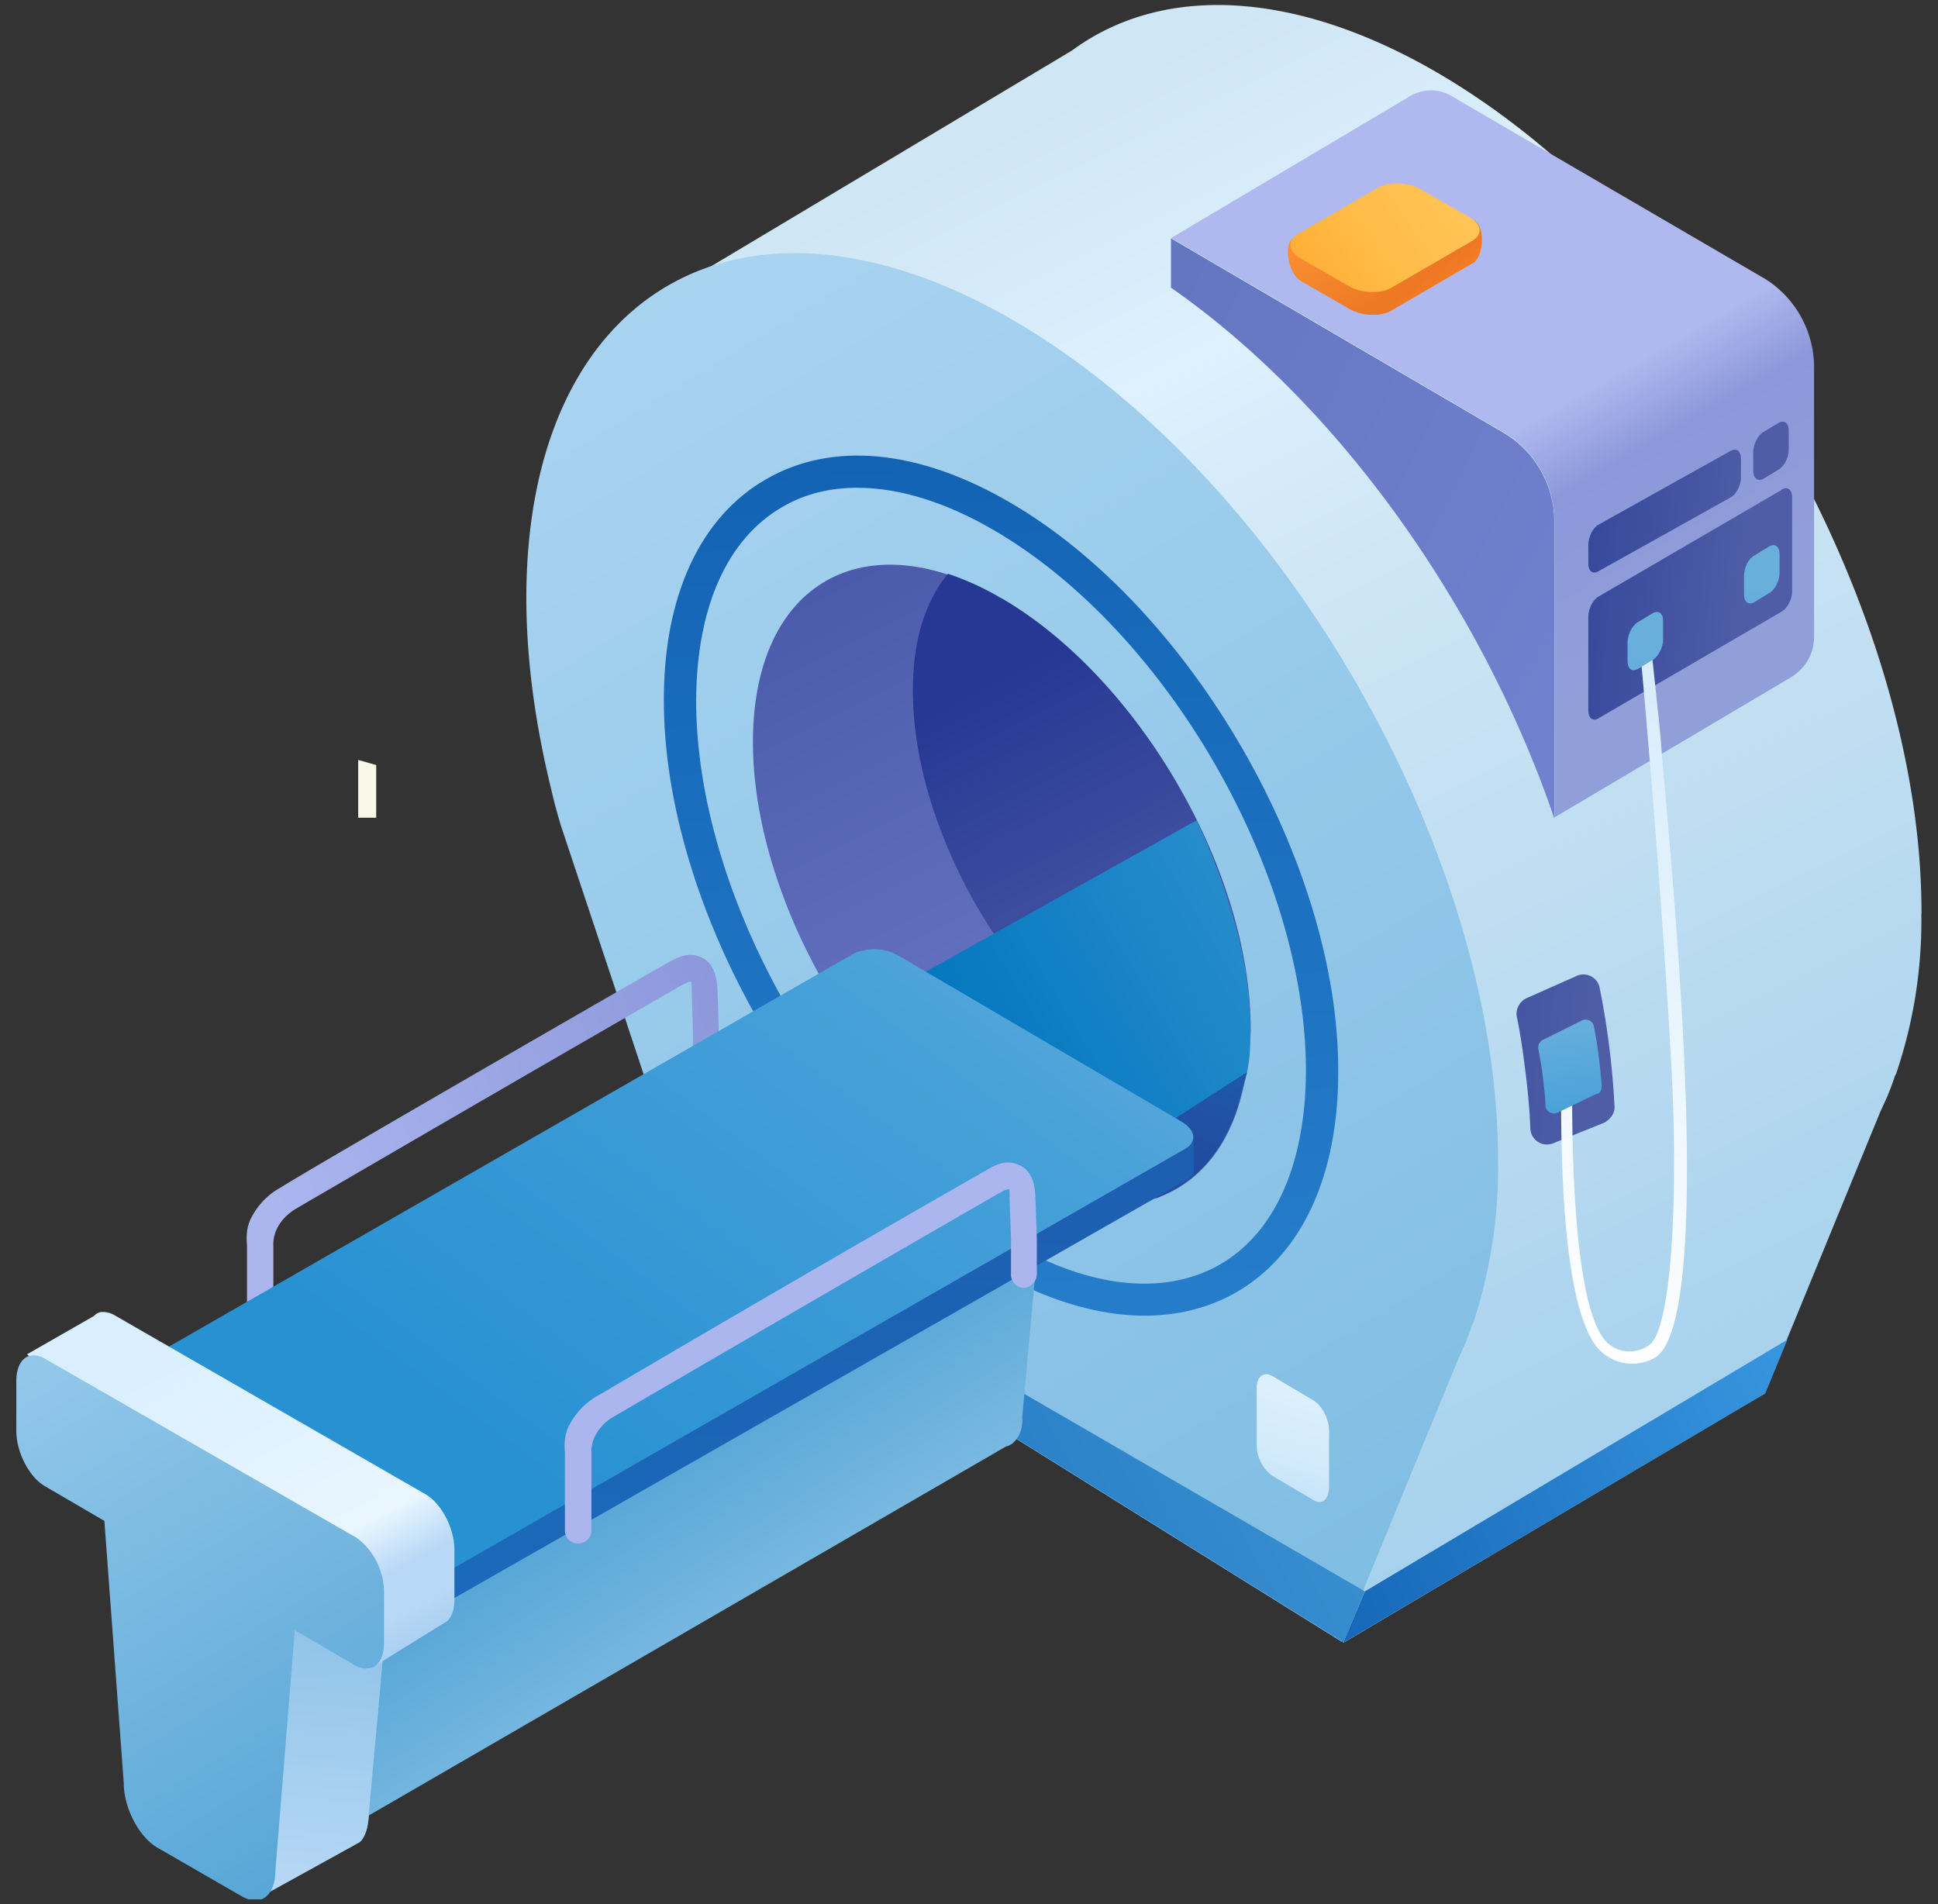
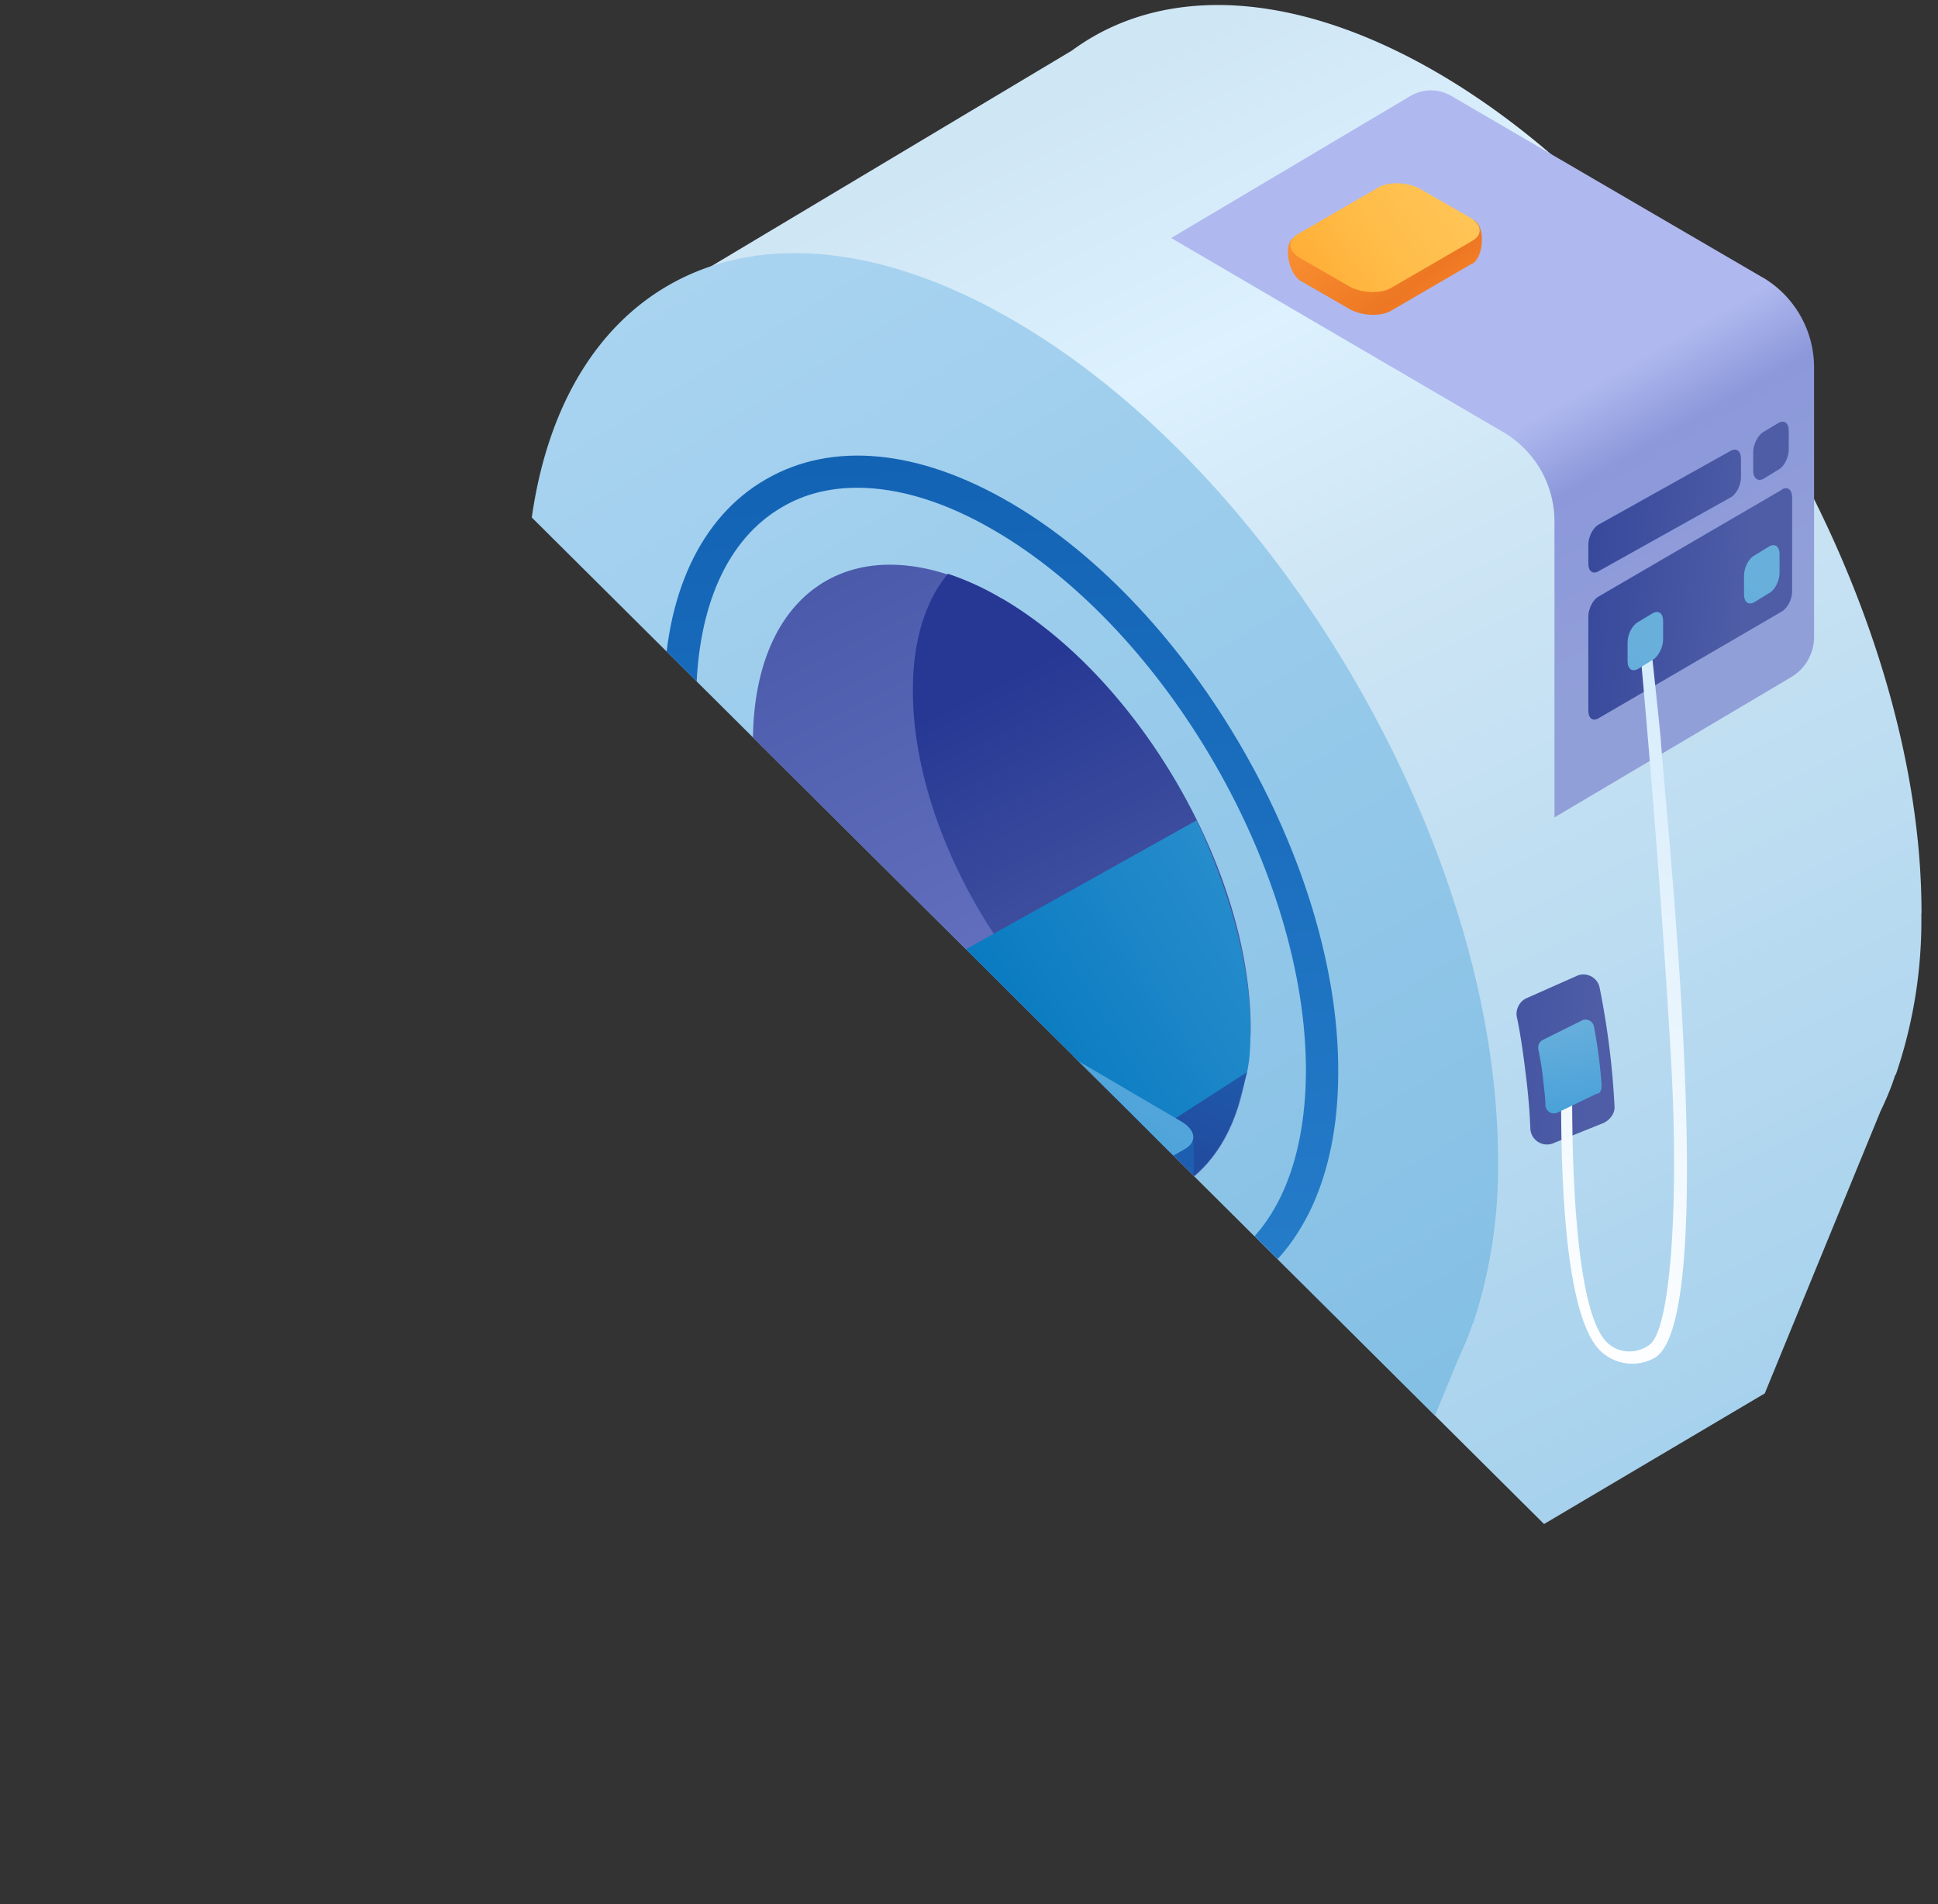
<svg xmlns="http://www.w3.org/2000/svg" fill="none" viewBox="0 0 114 112">
  <rect x="0" y="0" width="114" height="112" fill="#333333" stroke="none" />
  <g clip-path="url(#a)">
    <path fill="url(#b)" d="M113.03 53.74c.03-18.17-12.72-40.3-28.49-49.47-7.35-4.27-14.1-5-19.16-2.67-.83.38-1.6.84-2.32 1.37L41.77 15.7l37.25 80.93 24.79-14.67 6.81-16.6c.31-.65.61-1.33.84-2.06l.08-.15a28.02 28.02 0 0 0 1.48-9.4Z" />
    <path fill="url(#c)" d="M86.68 77.77a29.3 29.3 0 0 0 1.44-9.44c.04-18.17-12.72-40.3-28.48-49.47C43.87 9.68 31 16.96 30.96 35.12c0 3.58.5 7.31 1.41 11.08l.08.34c.15.65.34 1.34.53 1.98l8.15 24.49 37.81 23.57 6.82-16.6c.3-.65.61-1.33.84-2.06l.08-.15Z" />
    <path fill="url(#d)" d="M73.5 60.55c-.04 9.29-6.6 13.02-14.67 8.3-8.07-4.69-14.58-16.03-14.54-25.29.04-9.29 6.59-13.02 14.66-8.3 8.07 4.72 14.55 16.03 14.55 25.29Z" />
    <path fill="url(#e)" d="M67.34 77.39c-2.78 0-5.83-.92-8.99-2.74-10.66-6.21-19.34-21.25-19.3-33.52 0-6.13 2.17-10.74 6.01-12.94 3.89-2.25 8.99-1.76 14.36 1.37 10.66 6.2 19.35 21.25 19.3 33.5 0 6.14-2.16 10.75-6.01 12.96-1.6.91-3.43 1.37-5.37 1.37Zm-16.9-48.7c-1.65 0-3.13.37-4.42 1.13-3.24 1.87-5.03 5.87-5.07 11.31-.04 11.7 8.19 25.98 18.36 31.88 4.76 2.78 9.17 3.24 12.45 1.37 3.23-1.87 5.02-5.87 5.06-11.31.04-11.7-8.18-25.97-18.35-31.88-2.86-1.67-5.6-2.5-8.04-2.5Z" />
    <path fill="url(#f)" d="m80.28 93.6-41.7-24.18L41.13 73l37.9 23.6 1.25-3Z" />
    <path fill="url(#g)" d="M58.92 35.2a16.24 16.24 0 0 0-3.16-1.45c-1.3 1.56-2.06 3.88-2.06 6.81-.04 8.23 5.75 18.25 12.87 22.4 2.36 1.37 4.3 2.4 6.2 2.2.31-1.21.77-3 .8-4.53.05-9.33-6.54-20.71-14.65-25.44Z" />
-     <path fill="url(#h)" d="m80.28 93.61 24.86-14.81-1.3 3.16-24.82 14.66 1.26-3Z" />
-     <path fill="url(#i)" d="M91.43 48.1V30.7a6.09 6.09 0 0 0-3-5.25L68.88 14.02v2.9c9.94 6.93 18.32 18.85 22.54 31.19Z" />
    <path fill="url(#j)" d="M103.7 16.33 85.35 5.63a2.37 2.37 0 0 0-2.36 0L68.89 14l19.54 11.42a6.09 6.09 0 0 1 3.01 5.26v17.4l13.94-8.26a2.75 2.75 0 0 0 1.33-2.36V21.62a6.15 6.15 0 0 0-3-5.29Z" />
    <path fill="url(#k)" d="m73.36 63.07-.54 2.02c-.87 2.7-2.43 4.45-4.76 5.37-.34.22-1.22-1.64-1.56-1.83l-1.45-.88.73-4 7.58-.68Z" />
    <path fill="url(#l)" d="m51.73 59.94 12.87 7.54c.6.34 1.33.34 1.9 0l6.86-4.42c.19-.95.19-1.52.19-2.66 0-3.81-1.33-8.23-3.16-12.15L51.73 58.68c-.46.27-.46.96 0 1.26Z" />
    <path fill="url(#m)" d="M104.8 28.8c.35-.22.62 0 .62.47v5.52c0 .45-.27.99-.61 1.18l-10.78 6.28c-.34.2-.6 0-.6-.46v-5.52c0-.45.26-.99.6-1.18l10.78-6.28Zm-3-2.28c.34-.19.61 0 .61.46v1.1c0 .46-.27 1-.61 1.18l-7.77 4.34c-.34.2-.6 0-.6-.45v-1.1c0-.46.26-1 .6-1.19l7.77-4.34Zm2.81-1.64c.35-.2.61 0 .61.46v1.1c0 .46-.26 1-.6 1.18l-.88.54c-.34.19-.61-.04-.61-.46v-1.1c0-.46.27-1 .6-1.19l.88-.53Z" />
    <path fill="url(#n)" d="m77.27 88.24-2.44-1.44a2.3 2.3 0 0 1-.91-1.8v-3.35c0-.68.42-.99.91-.72l2.44 1.45c.5.3.91 1.1.91 1.79v3.35c-.04.68-.42 1.03-.91.72Z" />
    <path fill="url(#o)" d="m86.6 15.5-4.79 2.79c-.6.34-1.71.3-2.44-.12l-2.85-1.64c-.73-.42-1.07-2.17-.42-2.55l5.06-1.64c.61-.34 1.72-.3 2.44.12l3.12.5c.69.41.54 2.2-.11 2.55Z" />
    <path fill="url(#p)" d="m86.6 14.17-4.8 2.78c-.6.34-1.71.3-2.44-.11l-2.85-1.64c-.73-.42-.8-1.03-.2-1.41l4.8-2.78c.61-.34 1.72-.3 2.44.11l2.86 1.64c.76.42.84 1.03.19 1.41Z" />
    <path fill="url(#q)" d="M94.97 65.05a47.4 47.4 0 0 0-.87-6.93.97.97 0 0 0-1.41-.69l-2.93 1.3c-.38.19-.61.64-.54 1.06.16.73.35 1.9.5 3.16.19 1.45.27 2.6.3 3.43a.98.98 0 0 0 1.41.84l2.93-1.18c.42-.23.65-.61.61-1Z" />
    <path fill="url(#r)" d="M97.08 37.7h-.65c0 .03 1.18 12.52 1.87 24.71.46 8.15 0 15.73-1.26 16.68-.76.57-1.75.5-2.36 0-1.75-1.3-2.2-8.38-2.2-14.59-.2.08-.43.12-.65.2 0 6.01.41 13.44 2.55 14.96a2.7 2.7 0 0 0 2.97.2c3.92-2.37.53-32.99.34-36.41-.27-2.7-.6-5.68-.6-5.75Z" />
    <path fill="url(#s)" d="m97.22 38.81-.87.54c-.35.19-.61 0-.61-.46v-1.1c0-.46.26-1 .6-1.19l.88-.53c.35-.19.61 0 .61.46v1.1c0 .46-.3 1-.6 1.18Z" />
    <path fill="url(#t)" d="M94.22 63.91a30.1 30.1 0 0 0-.46-3.54.5.5 0 0 0-.72-.34l-2.29 1.14a.5.5 0 0 0-.26.53c.07.38.19.96.26 1.6.08.73.16 1.3.16 1.72a.5.5 0 0 0 .72.42l2.28-1.1c.2 0 .3-.2.3-.43Z" />
    <path fill="url(#u)" d="m104.07 34.88-.87.54c-.35.19-.61 0-.61-.46v-1.1c0-.46.26-1 .6-1.18l.88-.54c.35-.19.61 0 .61.46v1.1c0 .46-.27 1-.6 1.18Z" />
    <path fill="url(#v)" d="M42.11 62.72v-2.1l-.07-2.32c-.04-.95-.27-1.56-.84-1.82-.76-.38-1.49.11-1.9.34-.77.42-20.72 11.92-22.7 13.18-2.1 1.33-1.94 2.58-1.9 3.3v4.5c0 .34.26.61.6.61a.6.6 0 0 0 .61-.6v-4.58c0-.04-.11-1.33 1.37-2.24a4828.7 4828.7 0 0 1 22.66-13.14l.08-.04c.26-.15.57-.3.72-.23.12.08.12.15.12.72l.07 2.33v2.13c0 .34.27.6.61.6.34 0 .57-.3.57-.64Z" />
    <path fill="url(#w)" fill-rule="evenodd" d="M41.27 56.32c.67.31.9 1.02.94 1.98l.07 2.33v2.1c0 .4-.28.8-.74.8a.77.77 0 0 1-.78-.77v-2.13l-.07-2.33a4.88 4.88 0 0 0-.03-.57h-.04a.61.61 0 0 0-.14.04c-.11.04-.24.11-.38.19l-.08.04-.03.01-.2.12-.68.39a4971.16 4971.16 0 0 0-21.74 12.6c-.7.44-1.02.96-1.17 1.37a1.93 1.93 0 0 0-.12.74v4.57c0 .44-.34.78-.78.78a.77.77 0 0 1-.77-.78v-4.56c-.03-.36-.06-.86.16-1.42a4.2 4.2 0 0 1 1.82-1.97c1.98-1.26 21.94-12.76 22.7-13.18l.12-.07c.2-.1.45-.25.74-.34.35-.12.77-.15 1.2.06Zm-1.9.65A2035 2035 0 0 0 16.7 70.14a3.9 3.9 0 0 0-1.69 1.8c-.19.5-.16.93-.14 1.28v4.58c0 .25.2.44.44.44.25 0 .44-.19.44-.44v-4.57l.01-.25c.01-.15.05-.36.13-.6.17-.48.54-1.06 1.32-1.54 2.01-1.22 22.58-13.1 22.67-13.14l.07-.04c.13-.08.28-.16.43-.21a.94.94 0 0 1 .21-.06.5.5 0 0 1 .24.04l.02.01c.04.03.08.06.11.12.04.05.05.11.06.17.02.11.02.29.02.55v.02l.07 2.33v2.13c0 .25.2.44.44.44.23 0 .4-.2.4-.48v-2.09l-.07-2.32c-.04-.94-.26-1.46-.74-1.68a1.22 1.22 0 0 0-.96-.05c-.25.08-.47.2-.66.31l-.13.08Z" clip-rule="evenodd" />
    <path fill="url(#x)" d="m54.26 69.96-9.9-.46L21.3 86.68 10.28 99.25l5.83 10.77 43.07-24.94a.85.85 0 0 0 .5-.3s.52-.46.45-1.41l1.18-12.95-7.05-.46Z" />
    <path fill="url(#y)" d="M70.22 68.74v-1.6L52.47 76.2l-15.42-9.02c-.76-.46-1.98-.54-2.63-.12L6.24 83.17l-3.92.95v1.68c0 .3.23.6.65.84l16.68 9.78c.76.46 1.98.54 2.62.12l47.45-27.08c.39-.19.54-.46.5-.72Z" />
    <path fill="url(#z)" d="M69.76 67.55 22.3 94.75c-.69.37-1.87.34-2.63-.12L2.96 84.84c-.76-.45-.87-1.14-.19-1.52l47.45-27.23a2.92 2.92 0 0 1 2.63.12l16.68 9.78c.8.5.88 1.14.23 1.56Z" />
    <path fill="#ABB6EF" d="M60.82 74.94v-2.1l-.08-2.32c-.04-.95-.26-1.56-.84-1.83-.76-.38-1.48.11-1.9.34-.76.42-20.72 11.92-22.7 13.18-2.1 1.33-1.94 2.59-1.9 3.31v4.5c0 .34.27.6.6.6a.6.6 0 0 0 .62-.6v-4.57c0-.04-.12-1.34 1.37-2.25C38 81.98 58.57 70.1 58.65 70.06l.07-.04c.27-.15.57-.3.73-.23.11.08.11.16.11.73l.08 2.32v2.13c0 .35.26.61.6.61.31-.03.58-.3.58-.64Z" />
    <path fill="#ABB6EF" fill-rule="evenodd" d="M59.98 68.54c.66.3.9 1.01.93 1.97l.08 2.33v2.1c0 .43-.34.76-.72.81h-.02a.77.77 0 0 1-.78-.78v-2.13l-.08-2.32a4.88 4.88 0 0 0-.02-.57h-.05a.61.61 0 0 0-.13.03c-.12.04-.25.11-.38.19h-.01l-.08.04-.03.02-.2.12-.67.38a4629.7 4629.7 0 0 0-21.74 12.61 2.7 2.7 0 0 0-1.18 1.37c-.13.38-.12.67-.11.73v4.58c0 .43-.35.77-.78.77a.77.77 0 0 1-.78-.77v-4.57c-.03-.35-.05-.85.16-1.42a4.2 4.2 0 0 1 1.82-1.96 2031.3 2031.3 0 0 1 22.83-13.25c.19-.11.45-.26.73-.35.36-.11.77-.15 1.2.07Z" clip-rule="evenodd" />
    <path fill="url(#A)" d="M26.73 94.1v-2.94c0-1.26-.76-2.74-1.72-3.28L6.77 77.38a1.36 1.36 0 0 0-.87-.2.79.79 0 0 0-.38.23l-3.93 2.25 10.25 9.18.87 13.55-3.35-.57 2.44 5.68 3.39 4.15 5.94-3.28s.53-.3.57-1.75l.8-8.91 3.7-2.29c.3-.15.53-.64.53-1.33Z" />
    <path fill="url(#B)" d="m21.62 98.22.88-.48-.8 8.88c-.04 1.44-.56 1.75-.57 1.75l-5.94 3.28-2.42-2.96v-1.01L16.7 94.3l4.92 3.92Z" />
    <path fill="url(#C)" d="M20.9 90.41 2.68 79.94c-.96-.57-1.72 0-1.72 1.3v2.92c0 1.26.76 2.75 1.72 3.28l3.46 2.02 1.14 15.42c0 1.45.88 3.16 1.98 3.8l4.96 2.86c1.1.65 1.98-.03 1.98-1.52l1.14-14.13 3.54 2.06c.95.53 1.71-.04 1.71-1.3v-2.93a4.02 4.02 0 0 0-1.67-3.31Z" />
    <path fill="#F9F9EA" d="M22.13 45v3.1h-1.06v-3.4l1.06.3Z" />
  </g>
  <defs>
    <linearGradient id="b" x1="64.42" x2="108.8" y1="5.05" y2="94.6" gradientUnits="userSpaceOnUse">
      <stop stop-color="#CFE6F5" />
      <stop offset=".17" stop-color="#DDF1FE" />
      <stop offset=".32" stop-color="#CFE6F5" />
      <stop offset=".99" stop-color="#9ECDEB" />
    </linearGradient>
    <linearGradient id="c" x1="23.87" x2="95.38" y1="-16.05" y2="101.34" gradientUnits="userSpaceOnUse">
      <stop stop-color="#BADDF6" />
      <stop offset=".99" stop-color="#7ABAE1" />
    </linearGradient>
    <linearGradient id="d" x1="44.29" x2="60.86" y1="28.33" y2="61.51" gradientUnits="userSpaceOnUse">
      <stop stop-color="#4454A4" />
      <stop offset="1" stop-color="#6774C3" />
    </linearGradient>
    <linearGradient id="e" x1="35.47" x2="43.25" y1="17.81" y2="151.5" gradientUnits="userSpaceOnUse">
      <stop offset=".03" stop-color="#1160B2" />
      <stop offset=".83" stop-color="#3796DE" />
    </linearGradient>
    <linearGradient id="f" x1="33.13" x2="82.13" y1="80.69" y2="54.07" gradientUnits="userSpaceOnUse">
      <stop stop-color="#1A6DBD" />
      <stop offset="1" stop-color="#48A1D9" />
    </linearGradient>
    <linearGradient id="g" x1="57.67" x2="68.18" y1="40.57" y2="60.94" gradientUnits="userSpaceOnUse">
      <stop stop-color="#263894" />
      <stop offset="1" stop-color="#4E5DA6" />
    </linearGradient>
    <linearGradient id="h" x1="75.06" x2="115.08" y1="101.79" y2="83.7" gradientUnits="userSpaceOnUse">
      <stop offset=".03" stop-color="#1160B2" />
      <stop offset=".83" stop-color="#3796DE" />
    </linearGradient>
    <linearGradient id="j" x1="91.09" x2="100.06" y1="21.25" y2="36.92" gradientUnits="userSpaceOnUse">
      <stop offset=".14" stop-color="#AFB9EF" />
      <stop offset=".4" stop-color="#8C98DA" />
      <stop offset="1" stop-color="#919FD9" />
    </linearGradient>
    <linearGradient id="k" x1="88.28" x2="82.89" y1="59.33" y2="72.69" gradientUnits="userSpaceOnUse">
      <stop stop-color="#1A6DBD" />
      <stop offset="1" stop-color="#214DA0" />
    </linearGradient>
    <linearGradient id="l" x1="59.2" x2="104.19" y1="64.66" y2="37.66" gradientUnits="userSpaceOnUse">
      <stop stop-color="#0578BF" />
      <stop offset=".68" stop-color="#48A1D9" />
      <stop offset="1" stop-color="#68AFDC" />
    </linearGradient>
    <linearGradient id="m" x1="85.06" x2="102.05" y1="39.41" y2="41.06" gradientUnits="userSpaceOnUse">
      <stop stop-color="#263894" />
      <stop offset="1" stop-color="#4E5DA6" />
    </linearGradient>
    <linearGradient id="n" x1="76.05" x2="78.18" y1="89.84" y2="82.8" gradientUnits="userSpaceOnUse">
      <stop stop-color="#BBDDF8" />
      <stop offset=".5" stop-color="#D1EAFB" />
      <stop offset="1" stop-color="#DBEFFC" />
    </linearGradient>
    <linearGradient id="o" x1="85.06" x2="78.62" y1="19.22" y2="10.92" gradientUnits="userSpaceOnUse">
      <stop stop-color="#FF8829" />
      <stop offset=".29" stop-color="#ED7723" />
      <stop offset="1" stop-color="#FB9434" />
    </linearGradient>
    <linearGradient id="p" x1="76.04" x2="88.14" y1="15.09" y2="6.49" gradientUnits="userSpaceOnUse">
      <stop stop-color="#FFAE36" />
      <stop offset=".27" stop-color="#FFBB46" />
      <stop offset="1" stop-color="#FFCD65" />
    </linearGradient>
    <linearGradient id="q" x1="71.47" x2="93.56" y1="62.32" y2="64.31" gradientUnits="userSpaceOnUse">
      <stop stop-color="#263894" />
      <stop offset="1" stop-color="#4E5DA6" />
    </linearGradient>
    <linearGradient id="r" x1="100.9" x2="123.39" y1="84.96" y2="50.43" gradientUnits="userSpaceOnUse">
      <stop stop-color="#fff" />
      <stop offset="1" stop-color="#D1EAFB" />
    </linearGradient>
    <linearGradient id="s" x1="83" x2="86.22" y1="45.46" y2="35.16" gradientUnits="userSpaceOnUse">
      <stop stop-color="#48A1D9" />
      <stop offset="1" stop-color="#68AFDC" />
    </linearGradient>
    <linearGradient id="t" x1="93.26" x2="92.35" y1="65.48" y2="59.97" gradientUnits="userSpaceOnUse">
      <stop stop-color="#48A1D9" />
      <stop offset="1" stop-color="#68AFDC" />
    </linearGradient>
    <linearGradient id="u" x1="89.85" x2="93.07" y1="41.53" y2="31.23" gradientUnits="userSpaceOnUse">
      <stop stop-color="#48A1D9" />
      <stop offset="1" stop-color="#68AFDC" />
    </linearGradient>
    <linearGradient id="v" x1="16.07" x2="80.96" y1="70.57" y2="47.44" gradientUnits="userSpaceOnUse">
      <stop stop-color="#ABB6EF" />
      <stop offset="1" stop-color="#606EBE" />
    </linearGradient>
    <linearGradient id="w" x1="15.92" x2="81.66" y1="70.62" y2="47.25" gradientUnits="userSpaceOnUse">
      <stop stop-color="#ABB6EF" />
      <stop offset="1" stop-color="#606EBE" />
    </linearGradient>
    <linearGradient id="x" x1="61.31" x2="42.77" y1="107.36" y2="78.81" gradientUnits="userSpaceOnUse">
      <stop stop-color="#BADDF6" />
      <stop offset=".99" stop-color="#4CA0D3" />
    </linearGradient>
    <linearGradient id="y" x1="36.27" x2="37.96" y1="102.15" y2="26.45" gradientUnits="userSpaceOnUse">
      <stop stop-color="#1A6DBD" />
      <stop offset="1" stop-color="#214DA0" />
    </linearGradient>
    <linearGradient id="z" x1="24.78" x2="55.38" y1="82.19" y2="41.31" gradientUnits="userSpaceOnUse">
      <stop stop-color="#2891D2" />
      <stop offset=".68" stop-color="#48A1D9" />
      <stop offset="1" stop-color="#68AFDC" />
    </linearGradient>
    <linearGradient id="A" x1="16.28" x2="38.97" y1="74.6" y2="116.34" gradientUnits="userSpaceOnUse">
      <stop stop-color="#D9EFFF" />
      <stop offset=".33" stop-color="#E9F6FF" />
      <stop offset=".4" stop-color="#B7D8F6" />
      <stop offset=".45" stop-color="#B7D8F6" />
      <stop offset=".65" stop-color="#77B0DE" />
      <stop offset="1" stop-color="#B7D8F6" />
    </linearGradient>
    <linearGradient id="B" x1="19.72" x2="17.64" y1="85.79" y2="111.65" gradientUnits="userSpaceOnUse">
      <stop stop-color="#77B7DF" />
      <stop offset="1" stop-color="#B8D8F6" />
    </linearGradient>
    <linearGradient id="C" x1="-7.07" x2="26.42" y1="59.16" y2="113.98" gradientUnits="userSpaceOnUse">
      <stop stop-color="#BADDF6" />
      <stop offset=".99" stop-color="#4CA0D3" />
    </linearGradient>
    <radialGradient id="i" cx="0" cy="0" r="1" gradientTransform="matrix(60.731 33.584 -47.391 85.698 34.53 5.9)" gradientUnits="userSpaceOnUse">
      <stop offset=".09" stop-color="#596AB1" />
      <stop offset=".48" stop-color="#6475C0" />
      <stop offset="1" stop-color="#7181CF" />
    </radialGradient>
    <clipPath id="a">
-       <path fill="#fff" d="M.96.29h112.07v111.43H.96z" />
+       <path fill="#fff" d="M.96.29h112.07v111.43z" />
    </clipPath>
  </defs>
</svg>